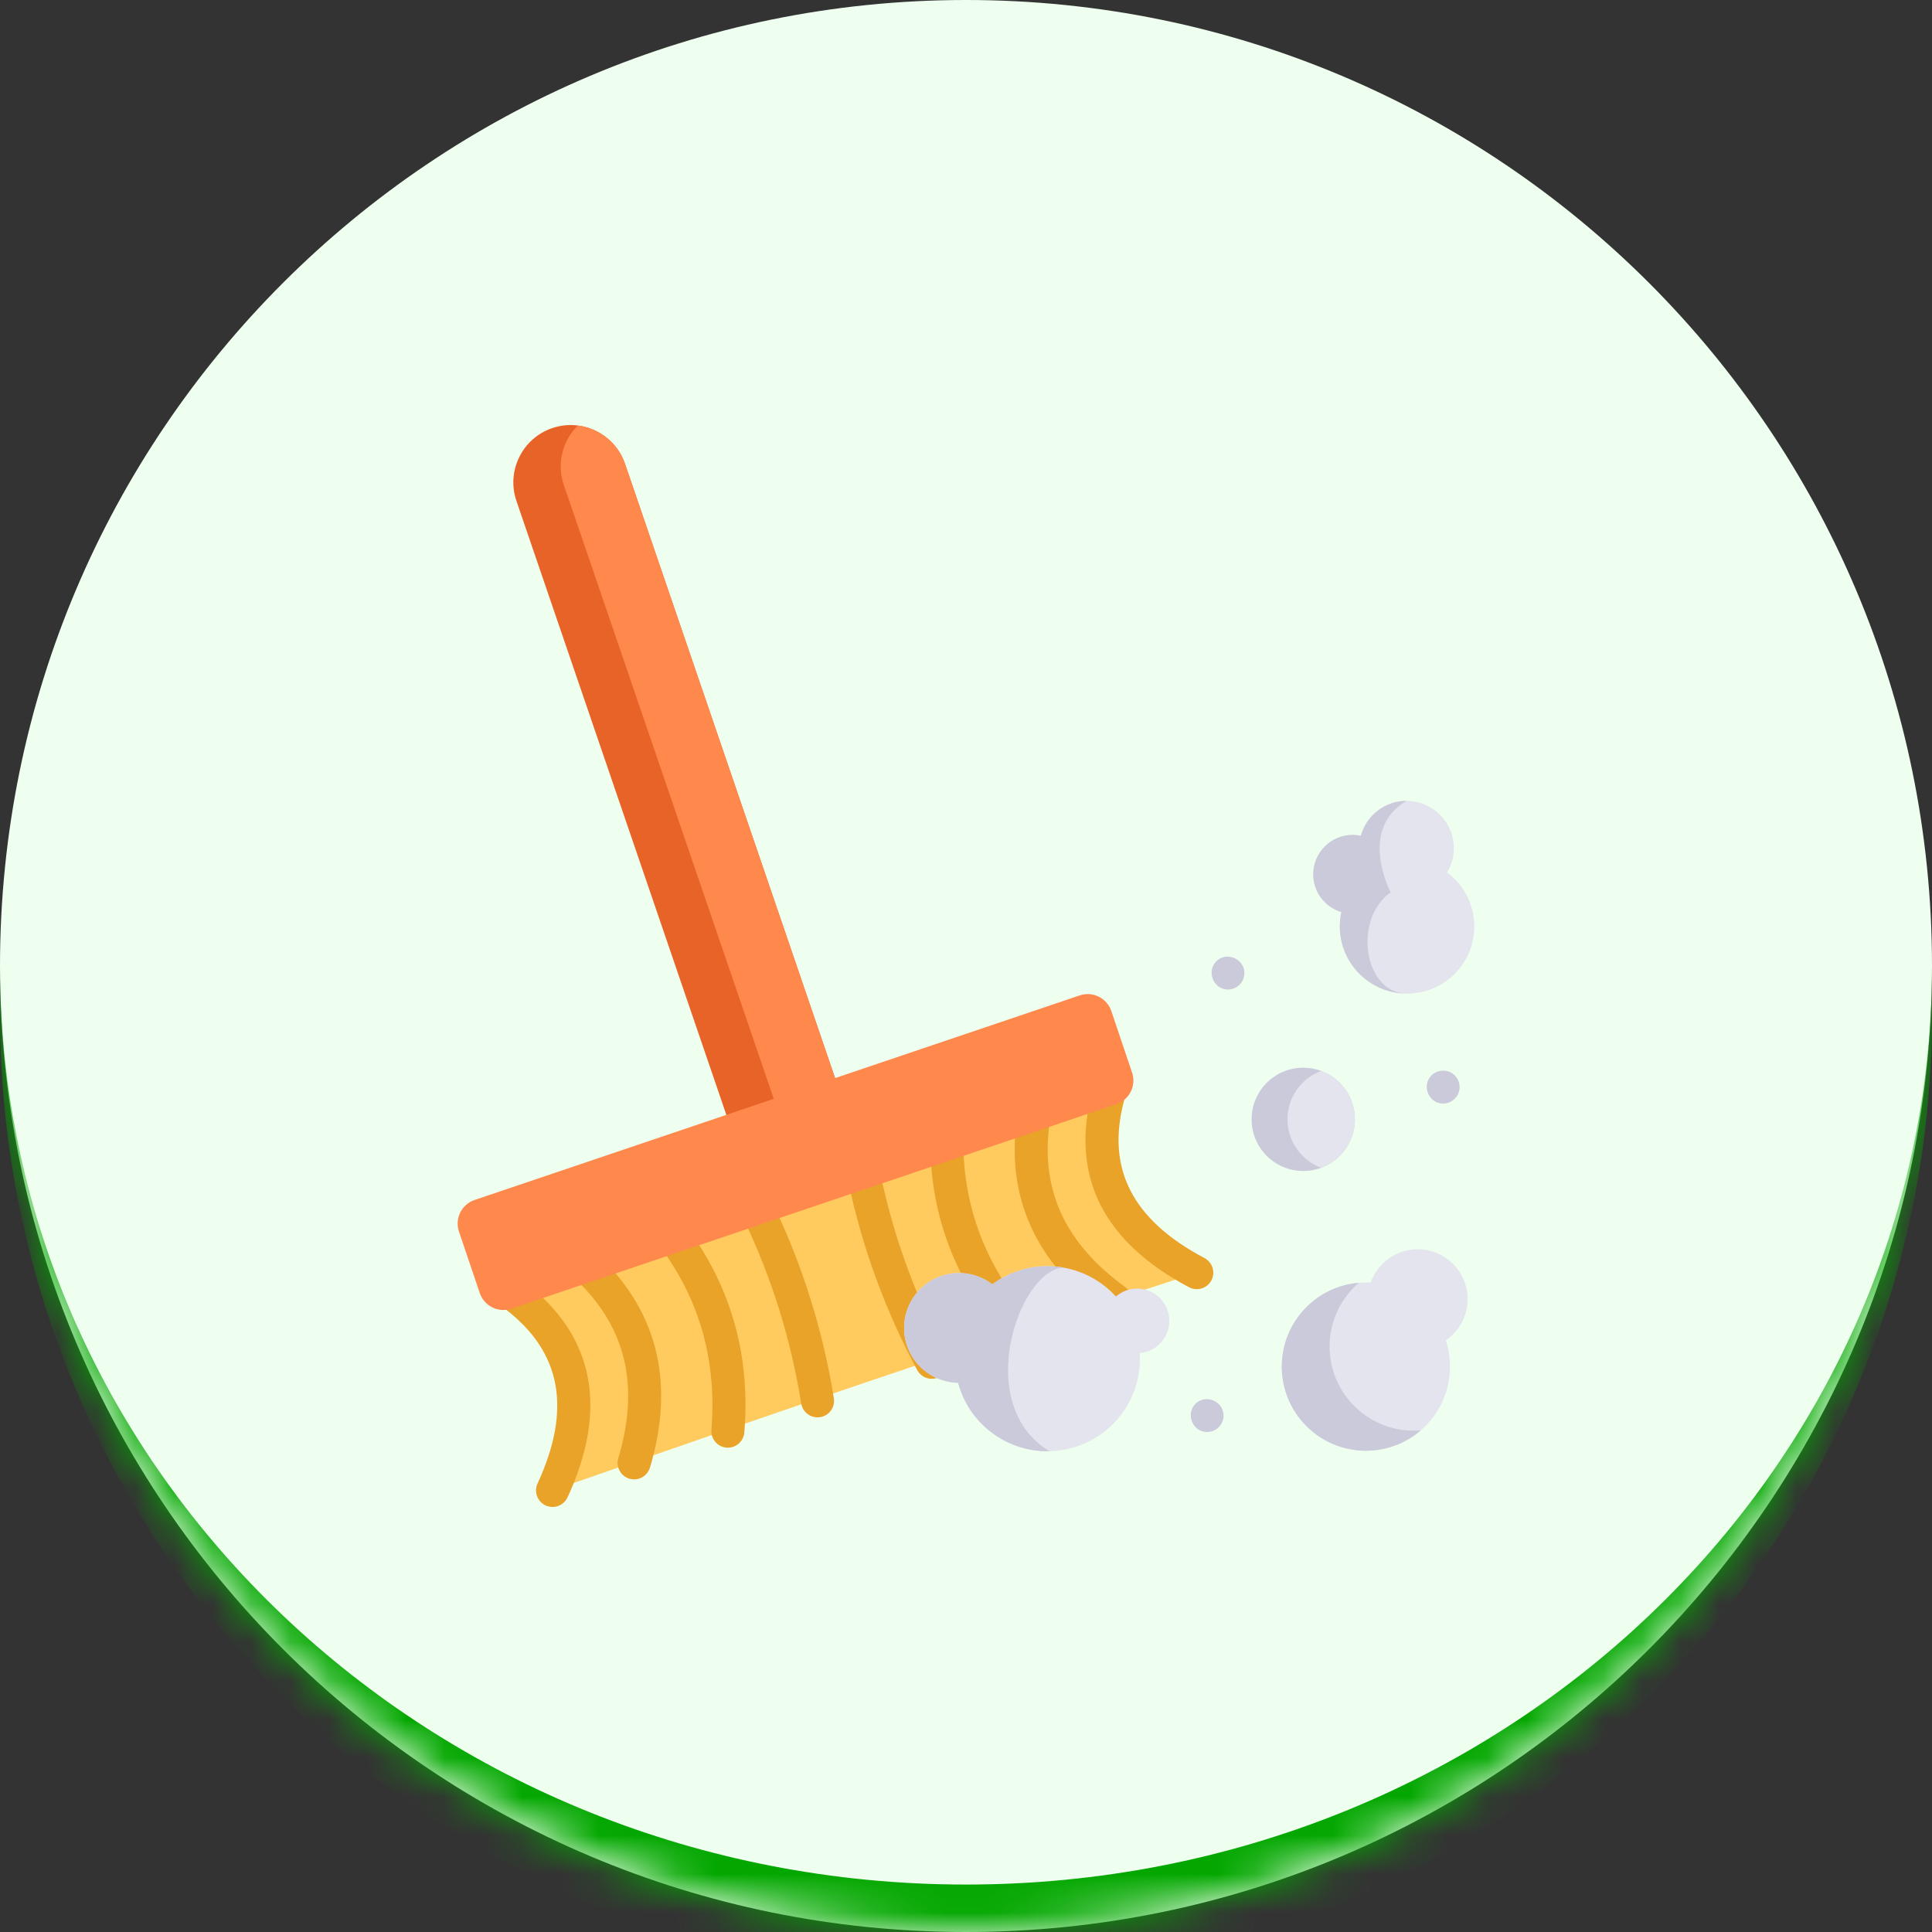
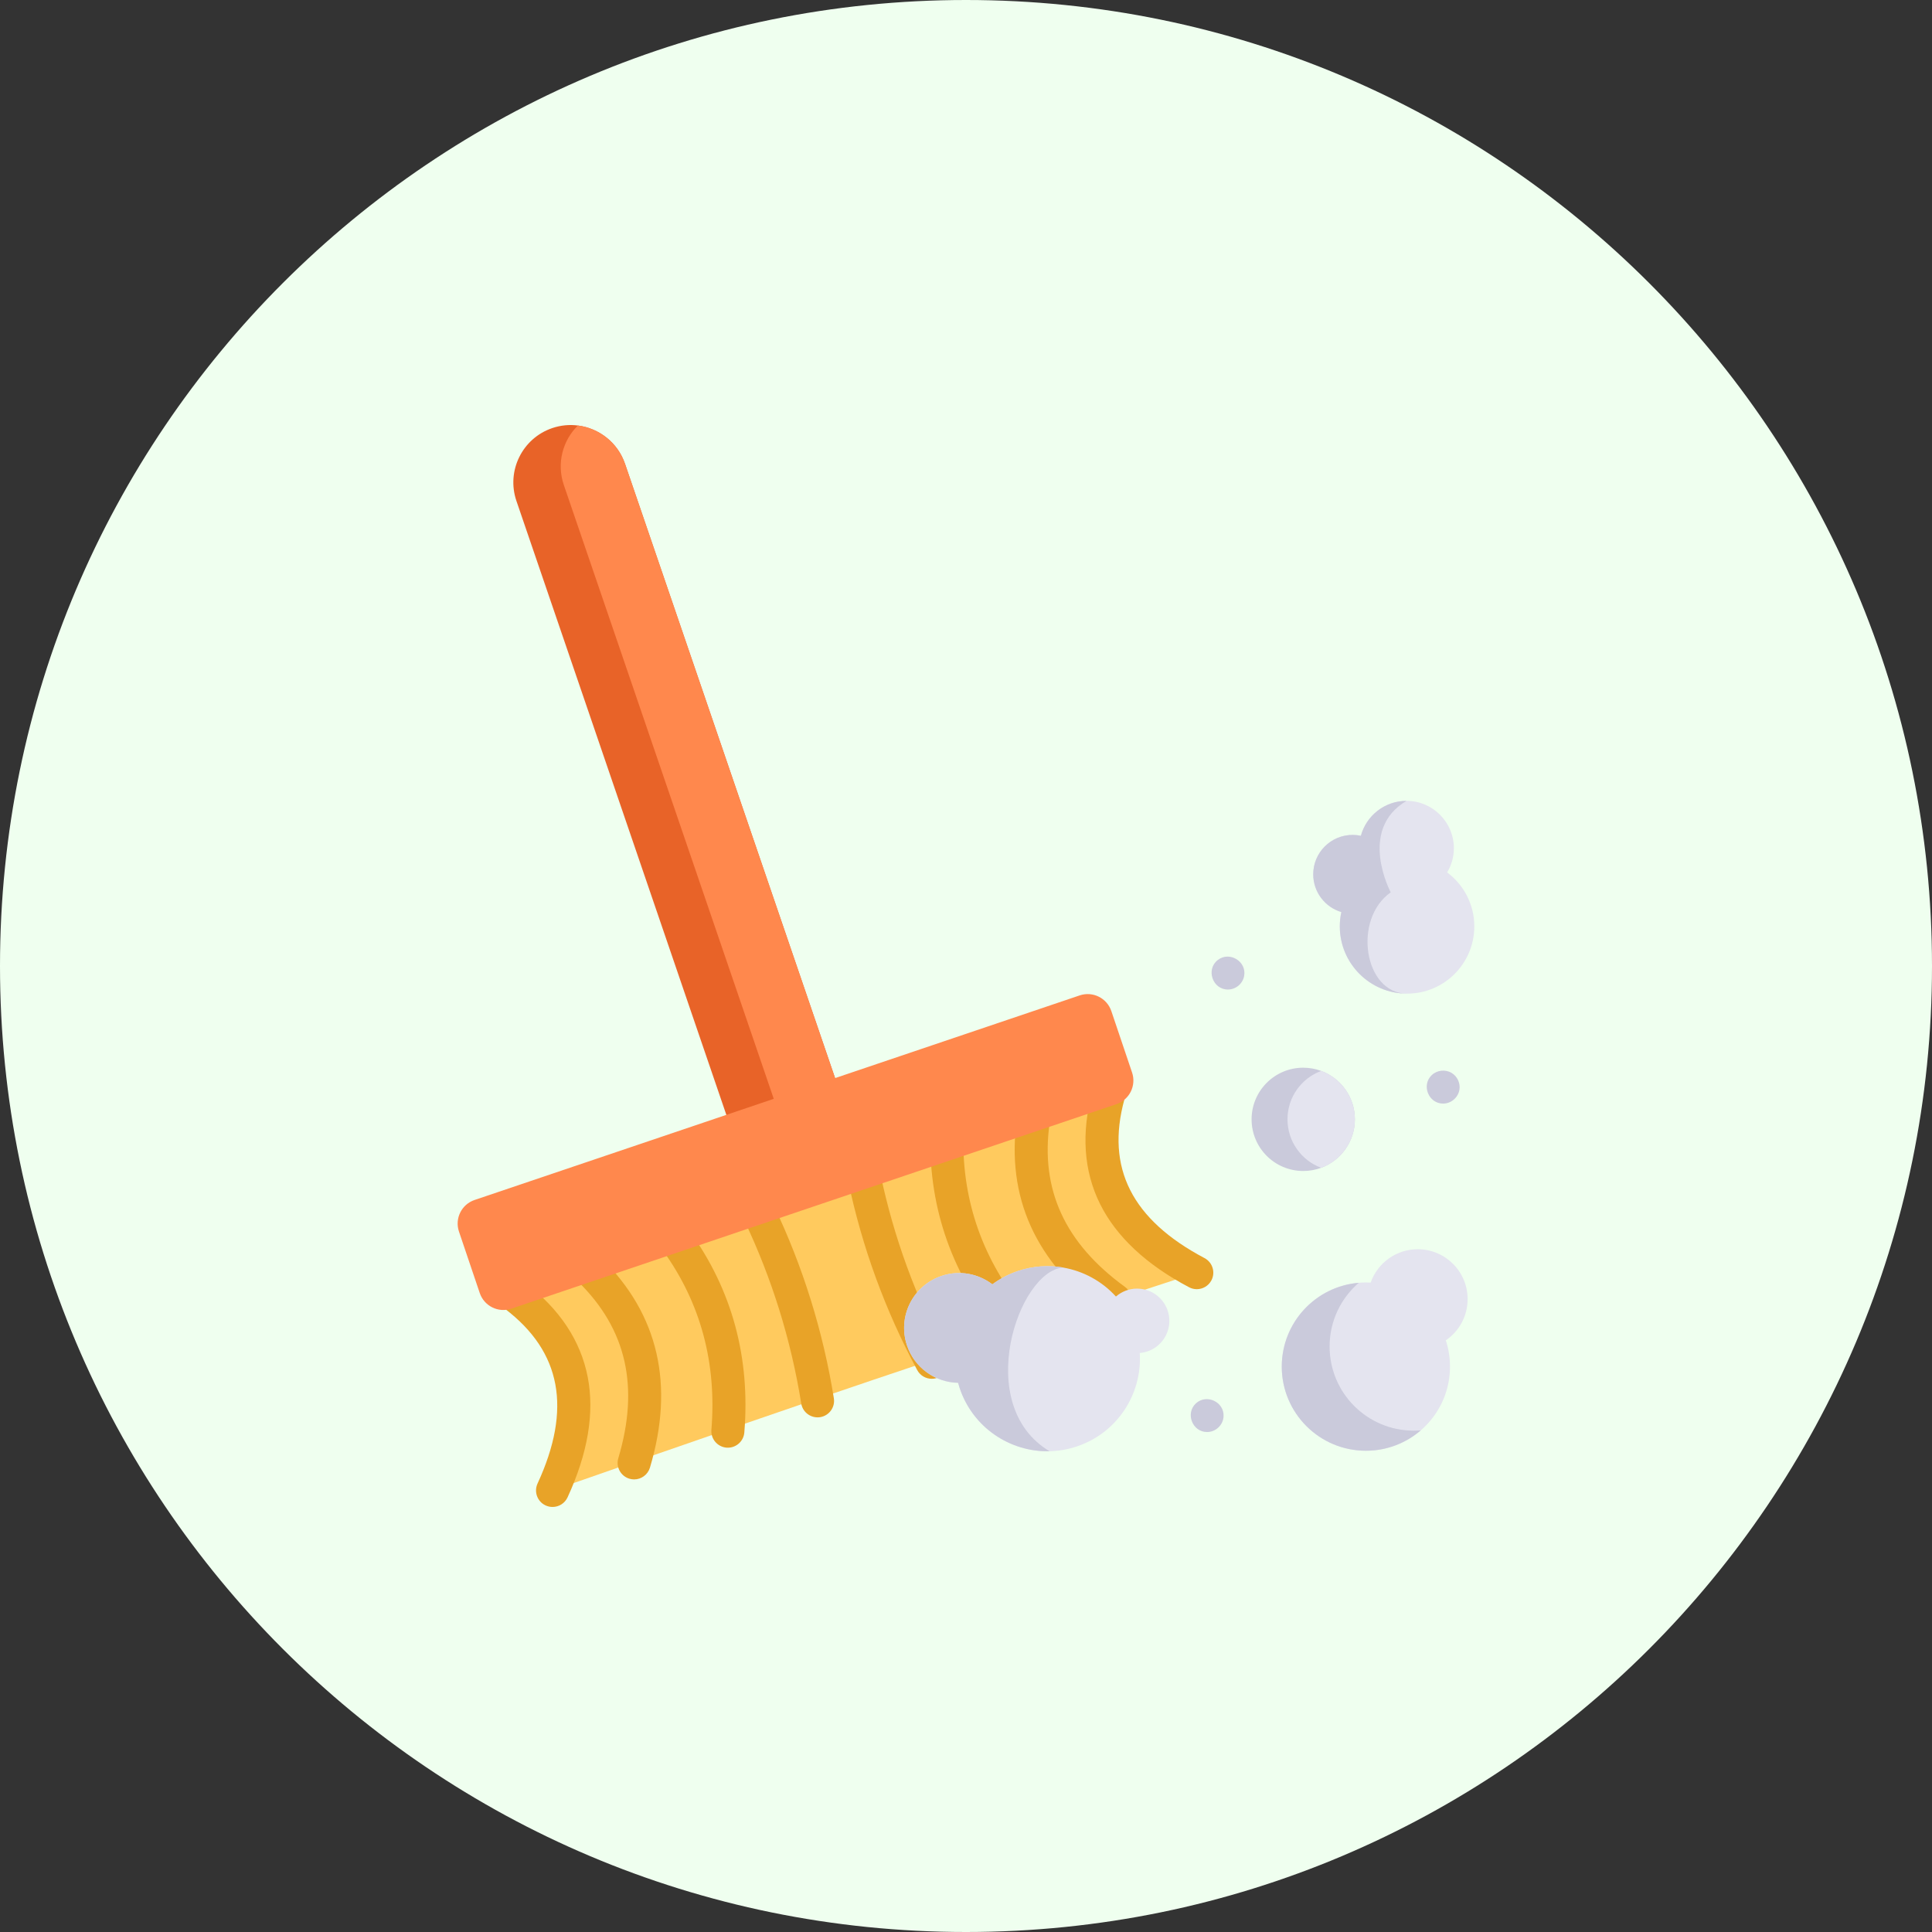
<svg xmlns="http://www.w3.org/2000/svg" width="50" height="50" viewBox="0 0 50 50" fill="none">
  <rect x="0" y="0" width="50" height="50" fill="#333333" stroke="none" />
  <mask id="path-1-inside-1_588_883" fill="white">
-     <path d="M0 25C0 11.193 11.193 0 25 0C38.807 0 50 11.193 50 25C50 38.807 38.807 50 25 50C11.193 50 0 38.807 0 25Z" />
-   </mask>
+     </mask>
  <path d="M0 25C0 11.193 11.193 0 25 0C38.807 0 50 11.193 50 25C50 38.807 38.807 50 25 50C11.193 50 0 38.807 0 25Z" fill="#EFFFEF" />
  <path d="M0 0H50H0ZM50 26.228C50 40.035 38.807 51.228 25 51.228C11.193 51.228 0 40.035 0 26.228V25C0 38.129 11.193 48.772 25 48.772C38.807 48.772 50 38.129 50 25V26.228ZM0 50V0V50ZM50 0V50V0Z" fill="#03A700" mask="url(#path-1-inside-1_588_883)" />
  <g clip-path="url(#clip0_588_883)">
    <path d="M28.686 28.341C28.144 30.314 28.906 31.845 30.971 32.937C24.489 35.053 20.736 36.322 14.3 38.572C15.279 36.452 14.956 34.773 13.328 33.533" fill="#FFCA5E" />
    <path d="M21.72 28.217L20.133 28.754L18.906 29.169L13.364 12.961C13.101 12.184 13.518 11.341 14.295 11.078C14.515 11.004 14.74 10.984 14.955 11.012C15.502 11.081 15.989 11.453 16.177 12.009L21.72 28.217Z" fill="#E86328" />
    <path d="M21.72 28.217L20.133 28.754L14.59 12.546C14.402 11.989 14.563 11.398 14.956 11.012C15.502 11.081 15.99 11.453 16.178 12.009L21.72 28.217Z" fill="#FF884D" />
    <path d="M14.3 39C14.24 39 14.179 38.987 14.121 38.961C13.906 38.862 13.813 38.608 13.912 38.393C14.803 36.462 14.528 34.984 13.069 33.873C12.881 33.73 12.845 33.462 12.988 33.274C13.131 33.086 13.399 33.05 13.587 33.193C14.483 33.875 15.029 34.699 15.211 35.642C15.389 36.567 15.213 37.613 14.688 38.752C14.616 38.908 14.461 39 14.3 39Z" fill="#E8A328" />
    <path d="M30.972 33.364C30.905 33.364 30.837 33.348 30.773 33.314C29.665 32.729 28.89 32.004 28.47 31.16C28.043 30.301 27.977 29.314 28.275 28.228C28.338 28 28.573 27.866 28.8 27.929C29.028 27.991 29.162 28.227 29.099 28.454C28.614 30.223 29.292 31.565 31.172 32.559C31.381 32.669 31.461 32.928 31.351 33.136C31.274 33.281 31.126 33.364 30.972 33.364Z" fill="#E8A328" />
    <path d="M16.411 38.287C16.371 38.287 16.33 38.281 16.289 38.269C16.063 38.201 15.934 37.963 16.002 37.737C16.552 35.894 16.215 34.403 14.973 33.18C14.805 33.014 14.803 32.744 14.969 32.576C15.134 32.408 15.405 32.406 15.573 32.571C17.041 34.017 17.46 35.837 16.821 37.981C16.765 38.167 16.595 38.287 16.411 38.287Z" fill="#E8A328" />
    <path d="M18.837 37.466C18.826 37.466 18.814 37.465 18.802 37.465C18.567 37.445 18.392 37.239 18.411 37.004C18.552 35.276 18.132 33.717 17.161 32.37C17.023 32.178 17.066 31.911 17.258 31.773C17.449 31.635 17.716 31.678 17.854 31.87C18.947 33.387 19.421 35.138 19.263 37.074C19.244 37.297 19.057 37.466 18.837 37.466Z" fill="#E8A328" />
    <path d="M21.158 36.681C20.952 36.681 20.77 36.532 20.736 36.322C20.471 34.673 19.974 33.078 19.261 31.581C19.159 31.368 19.249 31.113 19.462 31.011C19.675 30.91 19.93 31 20.032 31.213C20.781 32.784 21.302 34.457 21.58 36.186C21.618 36.419 21.459 36.638 21.226 36.676C21.203 36.68 21.18 36.681 21.158 36.681Z" fill="#E8A328" />
    <path d="M37.982 33.621C37.982 32.908 37.404 32.33 36.691 32.33C36.127 32.33 35.649 32.691 35.472 33.194C35.431 33.192 35.391 33.19 35.349 33.19C34.147 33.19 33.172 34.165 33.172 35.368C33.172 36.57 34.147 37.545 35.349 37.545C36.552 37.545 37.526 36.57 37.526 35.368C37.526 35.13 37.488 34.902 37.418 34.688C37.758 34.456 37.982 34.064 37.982 33.621Z" fill="#E4E4EF" />
    <path d="M36.587 37.025C36.648 37.025 36.71 37.022 36.77 37.017C36.388 37.346 35.892 37.545 35.349 37.545C34.147 37.545 33.172 36.57 33.172 35.368C33.172 34.227 34.049 33.291 35.165 33.199C34.702 33.598 34.41 34.189 34.41 34.848C34.41 36.05 35.384 37.025 36.587 37.025Z" fill="#CACADB" />
    <path d="M35.064 28.968C35.064 29.543 34.701 30.034 34.191 30.223C34.047 30.276 33.89 30.305 33.727 30.305C32.989 30.305 32.391 29.707 32.391 28.968C32.391 28.231 32.989 27.632 33.727 27.632C33.89 27.632 34.047 27.661 34.191 27.715C34.701 27.904 35.064 28.394 35.064 28.968Z" fill="#CACADB" />
    <path d="M35.065 28.968C35.065 29.543 34.702 30.034 34.193 30.223C33.683 30.034 33.32 29.543 33.32 28.968C33.32 28.393 33.683 27.903 34.193 27.715C34.702 27.904 35.065 28.393 35.065 28.968Z" fill="#E4E4EF" />
    <path d="M38.155 23.975C38.155 24.936 37.376 25.715 36.415 25.715C35.454 25.715 34.674 24.936 34.674 23.975C34.674 23.848 34.688 23.724 34.714 23.604C34.294 23.479 33.986 23.089 33.986 22.627C33.986 22.063 34.443 21.607 35.007 21.607C35.08 21.607 35.151 21.615 35.219 21.63C35.361 21.109 35.835 20.726 36.401 20.726C37.077 20.726 37.626 21.275 37.626 21.952C37.626 22.18 37.562 22.394 37.452 22.578C37.879 22.895 38.155 23.403 38.155 23.975Z" fill="#E4E4EF" />
    <path d="M28.861 34.077C28.774 34.077 28.686 34.051 28.61 33.995C26.8 32.679 26.03 30.978 26.319 28.938C26.352 28.704 26.569 28.542 26.802 28.575C27.036 28.608 27.198 28.825 27.165 29.058C26.92 30.784 27.557 32.173 29.113 33.304C29.304 33.443 29.346 33.71 29.207 33.901C29.123 34.016 28.993 34.077 28.861 34.077Z" fill="#E8A328" />
    <path d="M26.434 34.898C26.317 34.898 26.201 34.85 26.116 34.757C24.815 33.314 24.13 31.635 24.078 29.766C24.072 29.53 24.258 29.333 24.494 29.327C24.73 29.321 24.926 29.506 24.933 29.742C24.979 31.402 25.59 32.897 26.751 34.184C26.909 34.36 26.895 34.63 26.72 34.788C26.638 34.861 26.536 34.898 26.434 34.898Z" fill="#E8A328" />
    <path d="M24.114 35.683C23.962 35.683 23.814 35.601 23.737 35.457C22.909 33.914 22.308 32.268 21.951 30.565C21.902 30.334 22.05 30.107 22.281 30.059C22.512 30.01 22.739 30.158 22.787 30.389C23.128 32.012 23.701 33.581 24.491 35.053C24.602 35.261 24.524 35.52 24.316 35.632C24.252 35.666 24.183 35.683 24.114 35.683Z" fill="#E8A328" />
    <path d="M29.497 35.016C29.564 36.076 28.915 37.088 27.859 37.437C27.628 37.513 27.394 37.553 27.163 37.558C26.137 37.583 25.173 36.941 24.834 35.917C24.819 35.873 24.806 35.83 24.795 35.787C24.208 35.776 23.666 35.401 23.471 34.813C23.224 34.069 23.628 33.265 24.373 33.019C24.836 32.865 25.321 32.963 25.682 33.239C25.881 33.092 26.106 32.972 26.354 32.89C26.741 32.762 27.137 32.738 27.512 32.803V32.804C28.037 32.894 28.52 33.158 28.88 33.554C29.027 33.427 29.218 33.349 29.427 33.349C29.889 33.349 30.263 33.723 30.263 34.184C30.263 34.622 29.926 34.98 29.497 35.016Z" fill="#E4E4EF" />
    <path d="M27.163 37.558C26.137 37.583 25.173 36.941 24.834 35.917C24.819 35.873 24.806 35.83 24.795 35.787C24.208 35.776 23.666 35.401 23.471 34.813C23.224 34.069 23.628 33.265 24.373 33.019C24.836 32.865 25.321 32.963 25.682 33.239C25.881 33.092 26.106 32.972 26.354 32.89C26.741 32.762 27.137 32.738 27.512 32.803V32.804C26.354 32.89 25.165 36.366 27.163 37.558Z" fill="#CACADB" />
    <path d="M37.348 28.561C36.971 28.561 36.78 28.086 37.051 27.826C37.189 27.694 37.404 27.669 37.568 27.767C37.714 27.855 37.795 28.026 37.771 28.195C37.74 28.402 37.557 28.561 37.348 28.561Z" fill="#CACADB" />
    <path d="M31.239 37.061C30.859 37.061 30.671 36.577 30.95 36.319C31.226 36.066 31.684 36.281 31.666 36.654C31.656 36.879 31.464 37.061 31.239 37.061Z" fill="#CACADB" />
    <path d="M31.778 25.609C31.381 25.609 31.202 25.088 31.516 24.845C31.82 24.609 32.27 24.881 32.198 25.261C32.16 25.46 31.982 25.609 31.778 25.609Z" fill="#CACADB" />
    <path d="M36.415 25.715C35.454 25.715 34.674 24.936 34.674 23.975C34.674 23.848 34.688 23.724 34.714 23.604C34.294 23.479 33.986 23.089 33.986 22.627C33.986 22.063 34.443 21.607 35.007 21.607C35.08 21.607 35.151 21.615 35.219 21.63C35.361 21.109 35.835 20.726 36.401 20.726C35.126 21.477 35.992 23.094 35.992 23.094C35.002 23.787 35.299 25.715 36.415 25.715Z" fill="#CACADB" />
    <path d="M27.942 25.761L12.283 31.055C11.945 31.169 11.764 31.535 11.878 31.873L12.416 33.464C12.53 33.801 12.896 33.983 13.234 33.868L28.894 28.575C29.231 28.461 29.412 28.094 29.298 27.757L28.761 26.166C28.646 25.828 28.28 25.647 27.942 25.761Z" fill="#FF884D" />
  </g>
  <defs>
    <clipPath id="clip0_588_883">
      <rect width="28" height="28" fill="white" transform="translate(11 11)" />
    </clipPath>
  </defs>
</svg>